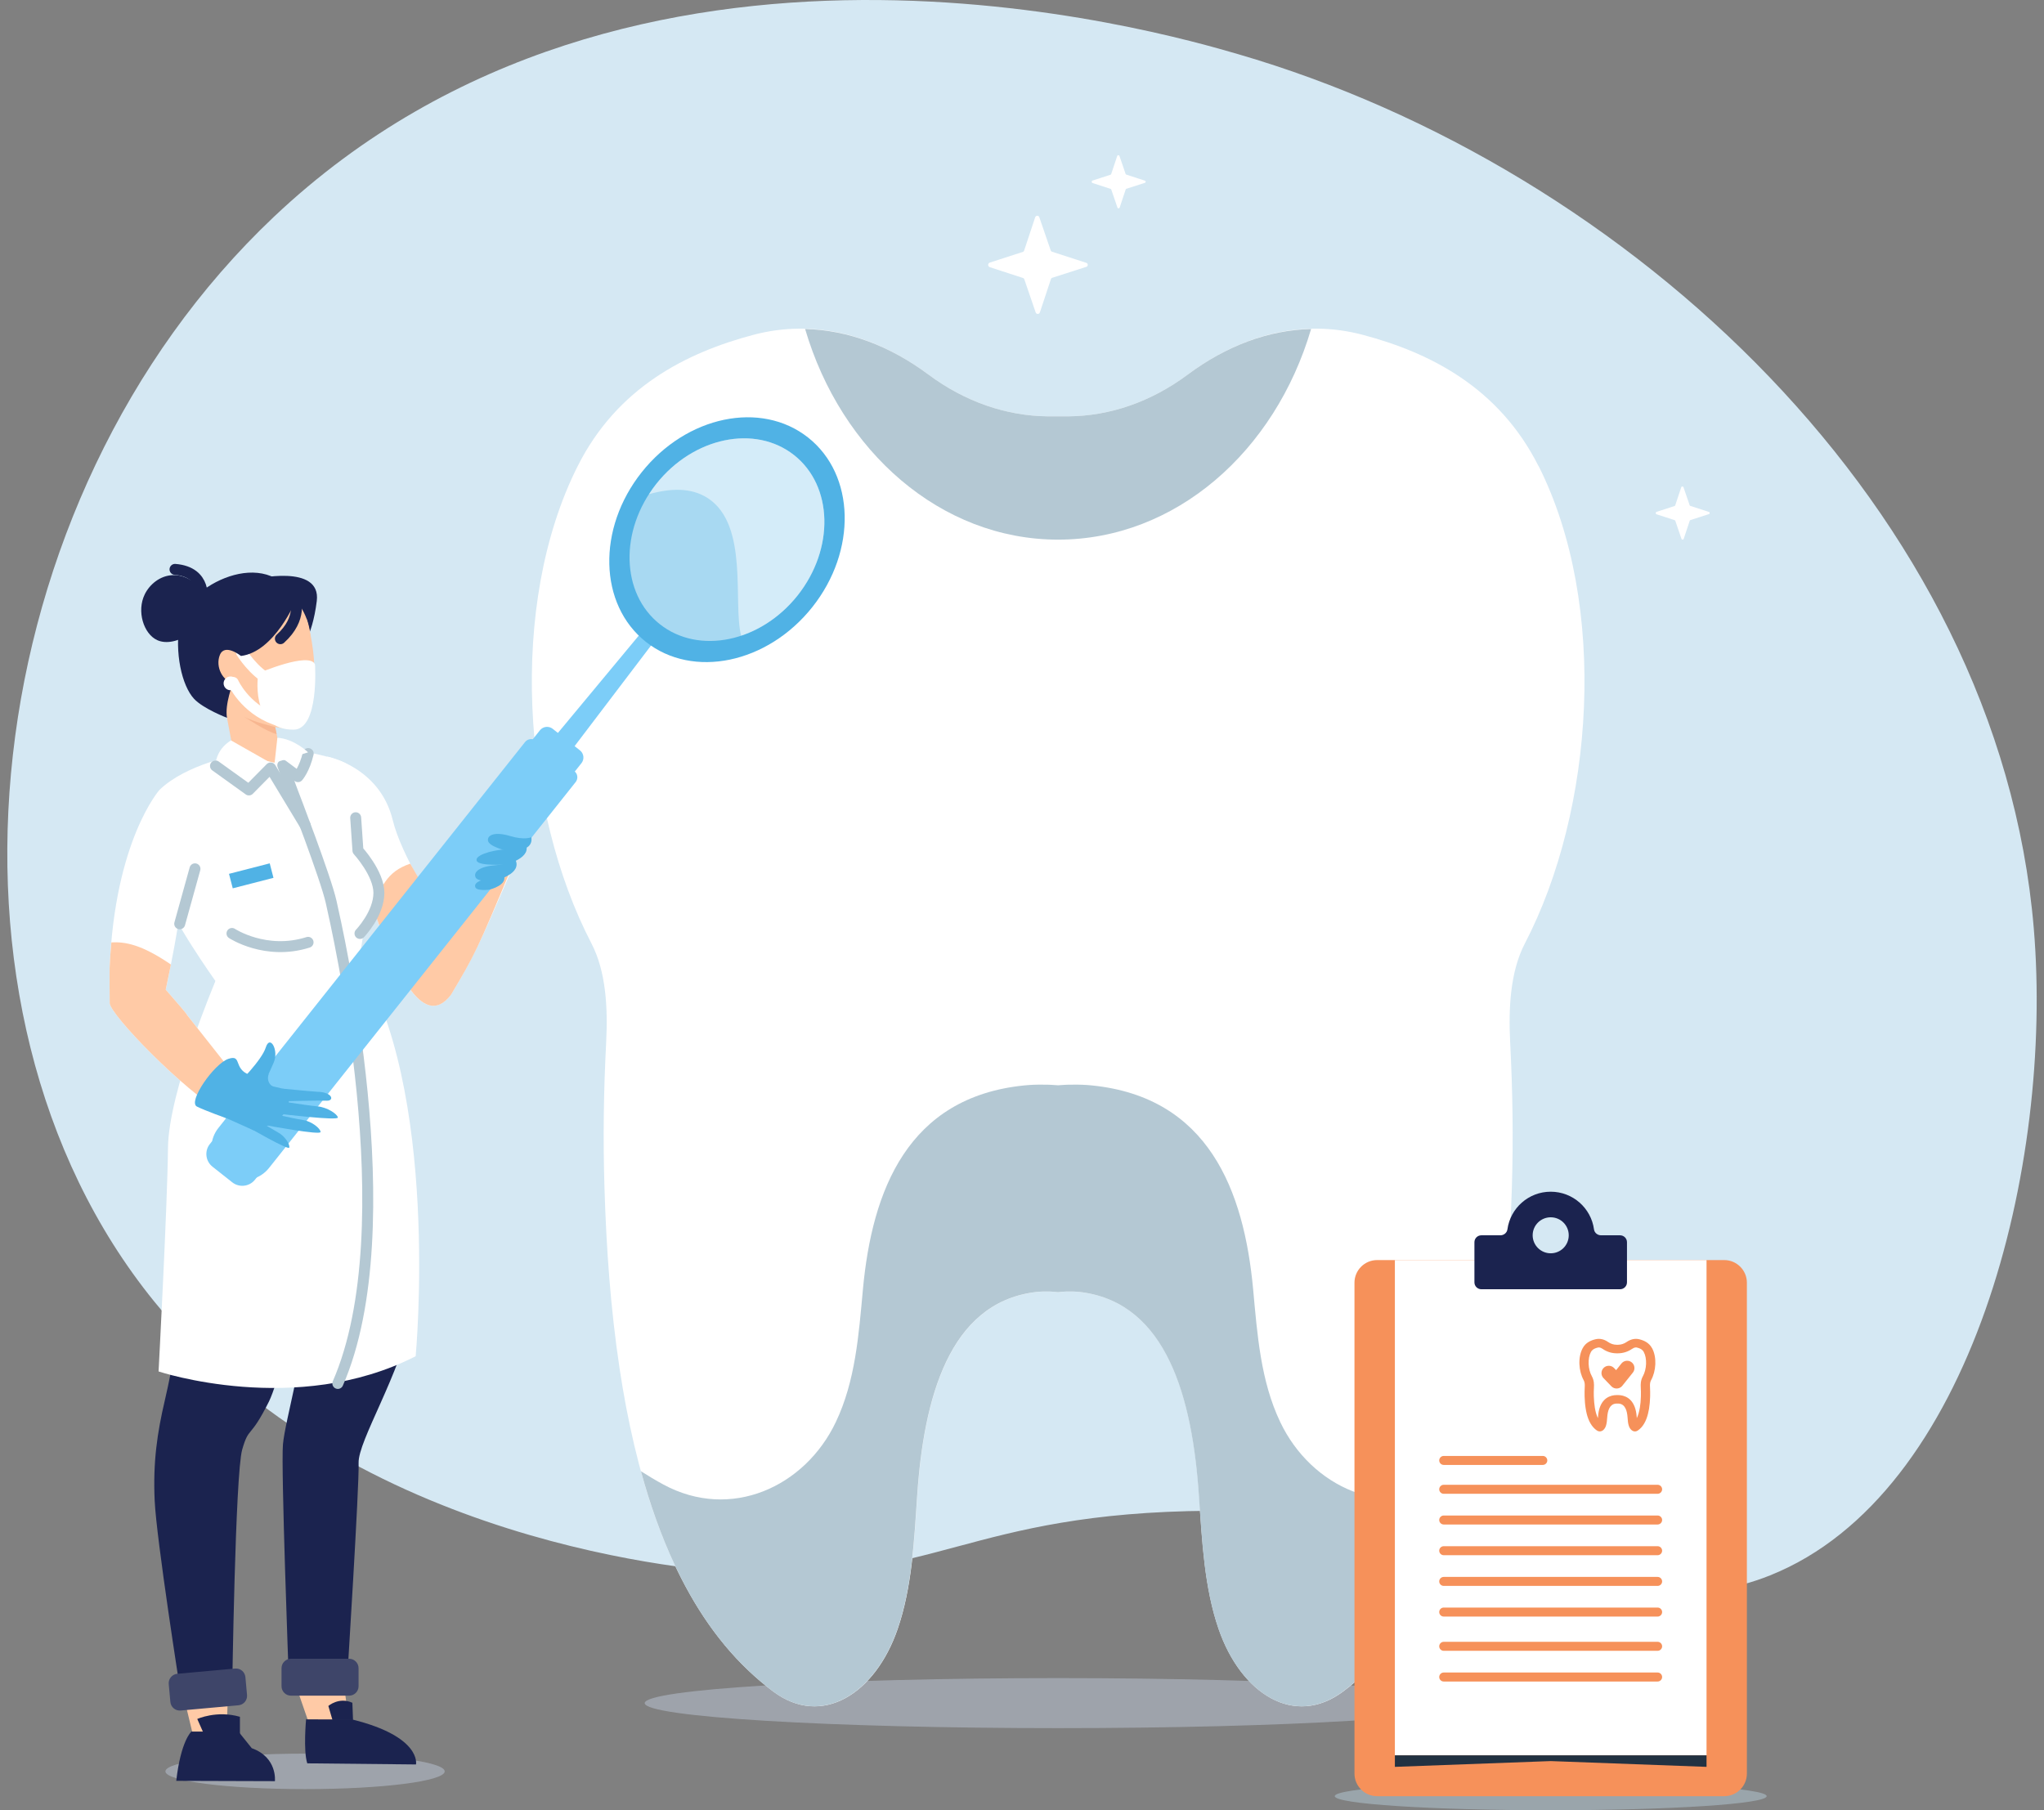
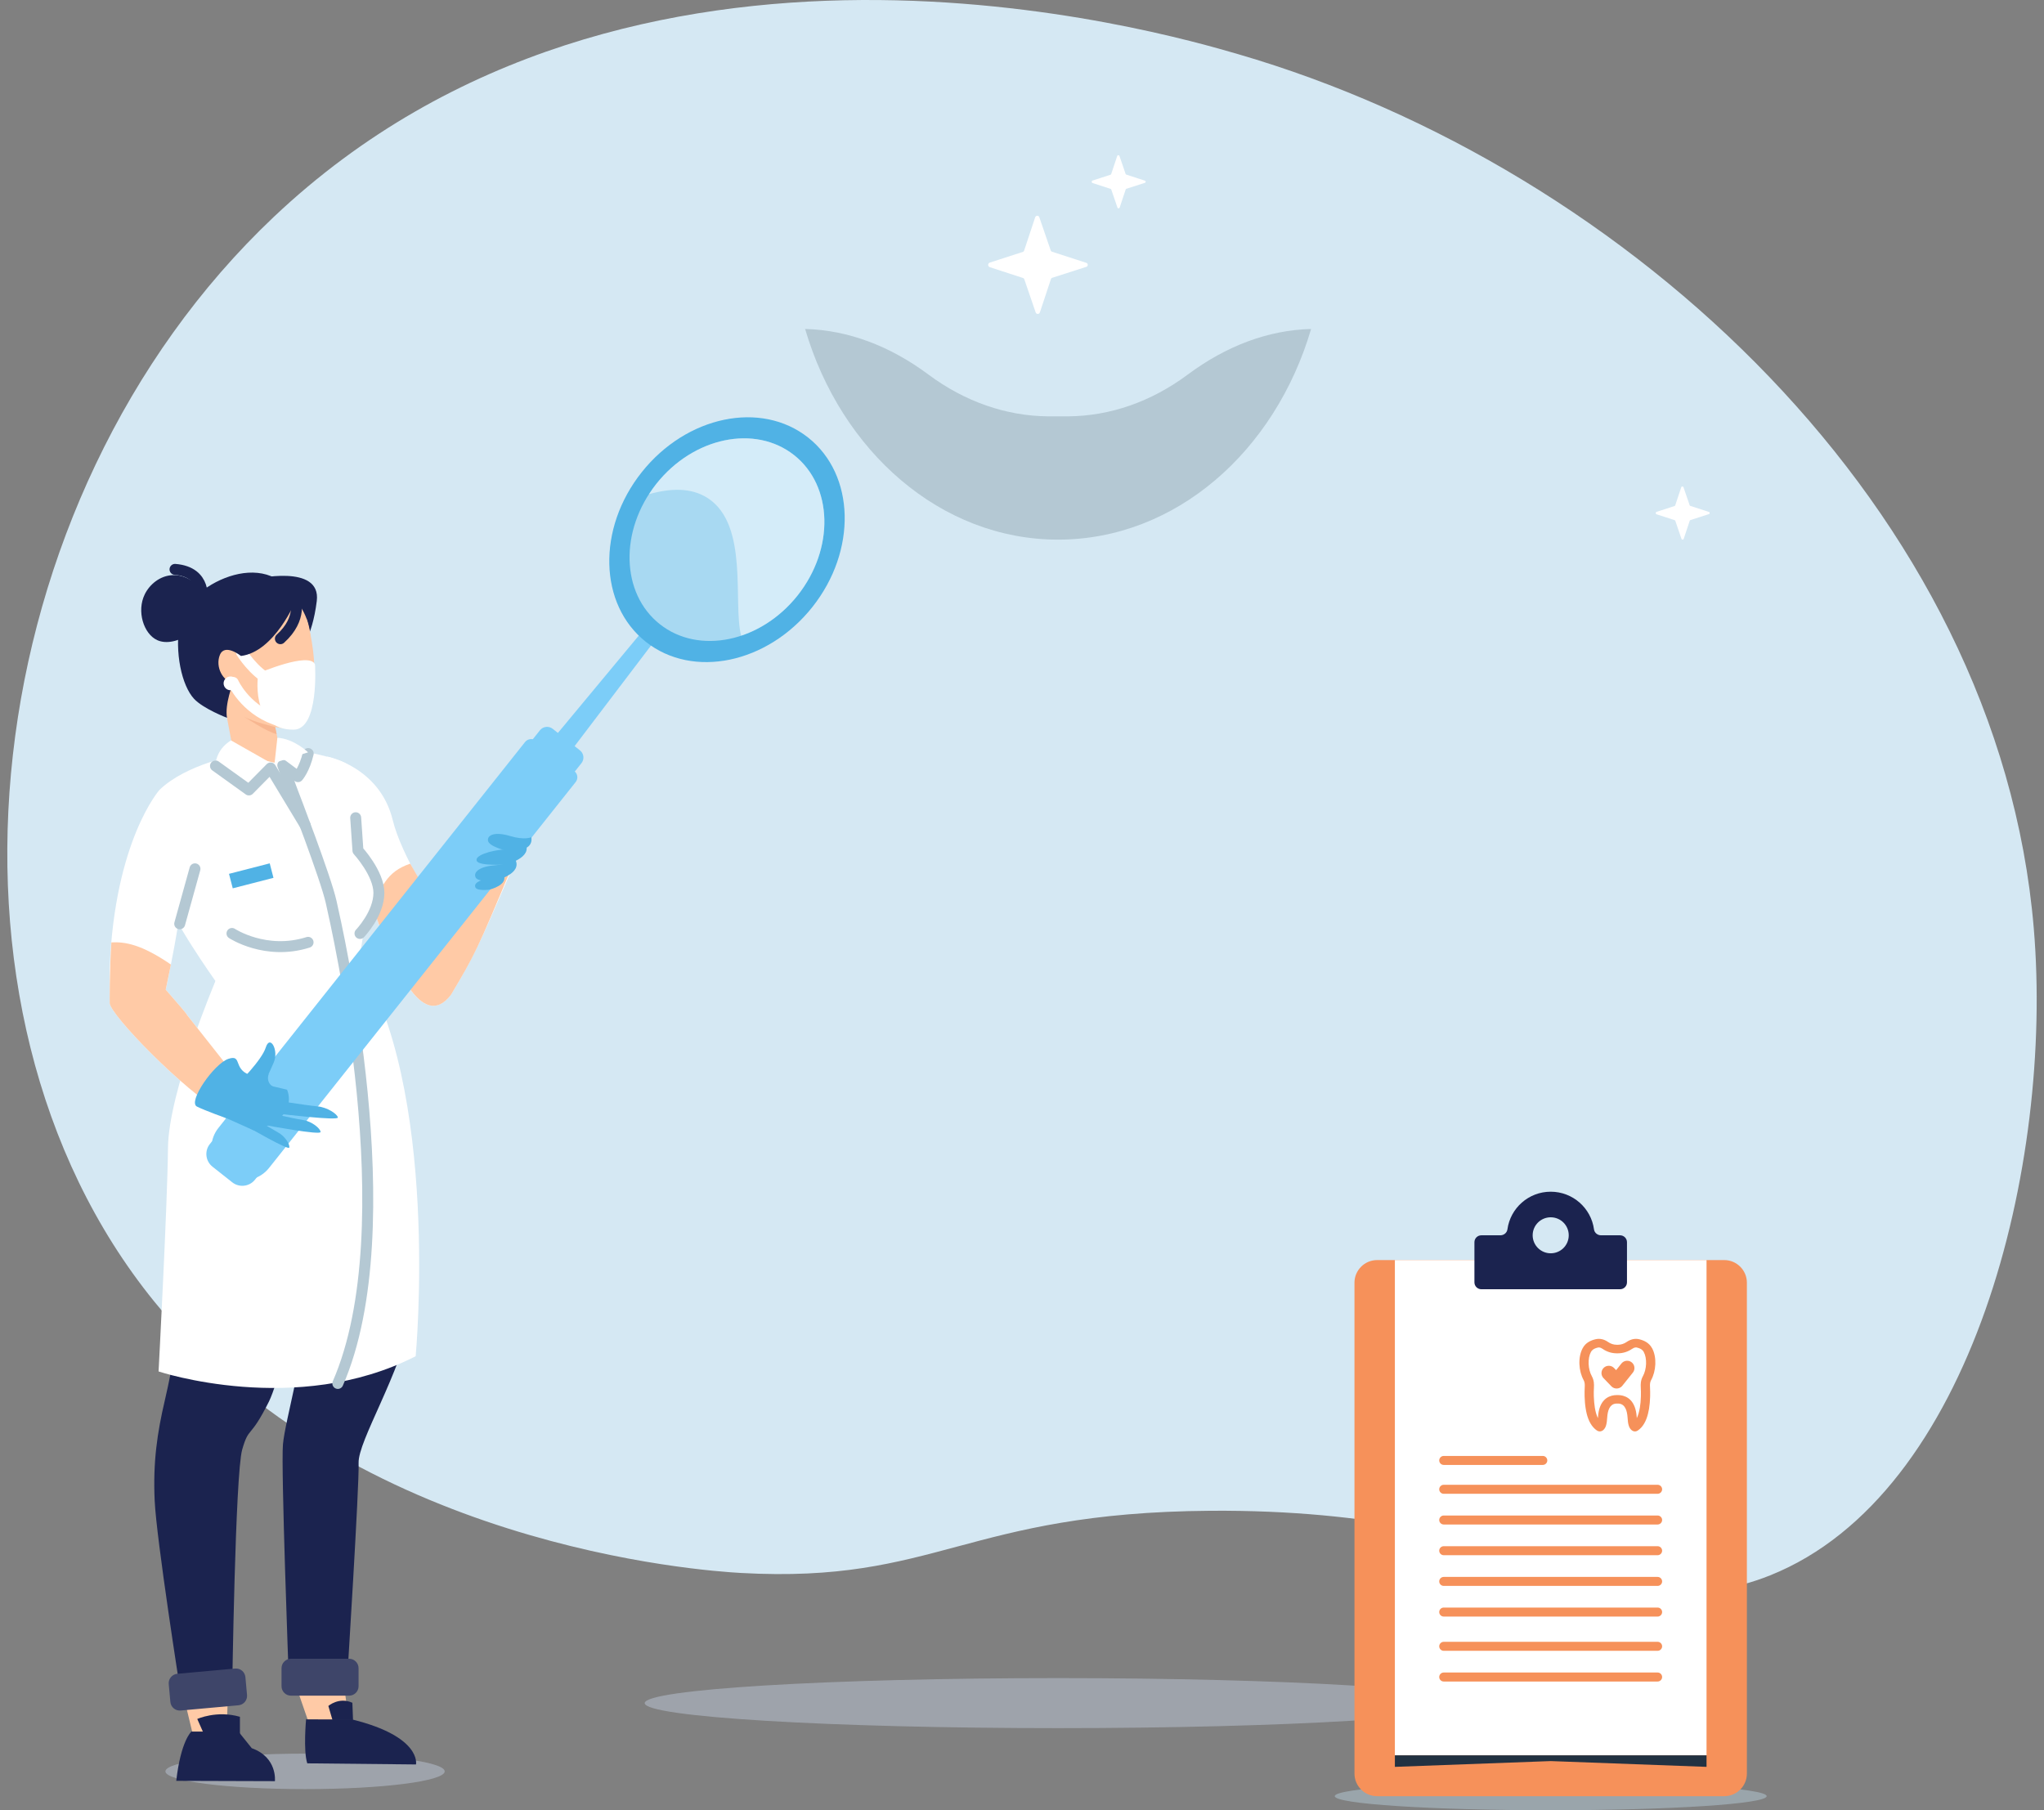
<svg xmlns="http://www.w3.org/2000/svg" width="140" height="124" viewBox="0 0 140 124" fill="none">
  <rect x="0" y="0" width="140" height="124" fill="#808080" stroke="none" />
  <g clip-path="url(#clip0_477_11765)">
    <path d="M10.564 89.153C-5.754 69.038 -1.663 34.176 18.744 14.866C43.3 -8.374 79.567 2.185 84.806 3.711C111.591 11.508 136.892 34.932 139.3 63.59C140.66 79.776 135.114 102.359 121.243 107.911C111.073 111.982 105.355 103.323 82.895 103.487C66.102 103.611 64.167 108.488 50.768 107.748C48.112 107.603 24.192 105.953 10.564 89.153Z" fill="#D5E8F3" />
    <path opacity="0.52" d="M72.472 118.376C88.109 118.376 100.786 117.609 100.786 116.663C100.786 115.716 88.109 114.949 72.472 114.949C56.834 114.949 44.157 115.716 44.157 116.663C44.157 117.609 56.834 118.376 72.472 118.376Z" fill="#BBC5D4" />
-     <path d="M105.38 31.931C102.663 26.533 97.942 24.158 93.359 22.94C89.201 21.834 85.04 22.916 81.354 25.657C78.831 27.537 76.018 28.488 73.201 28.519C72.959 28.519 71.987 28.519 71.744 28.519C68.928 28.485 66.114 27.534 63.591 25.657C59.909 22.916 55.744 21.834 51.586 22.94C47.004 24.158 42.282 26.533 39.566 31.931C34.783 41.435 35.759 55.496 40.511 64.626C41.51 66.548 41.637 69.044 41.519 71.383C41.346 74.762 41.298 77.932 41.401 81.311C41.525 85.484 41.822 89.66 42.44 93.758C43.5 100.785 45.583 107.817 49.645 112.7C50.656 113.918 51.774 114.979 52.961 115.868C56.289 118.355 59.957 116.031 61.486 111.582C62.456 108.766 62.619 105.596 62.825 102.507C63.279 95.695 65.048 89.337 70.79 88.527C71.111 88.482 71.429 88.464 71.747 88.473C71.99 88.467 72.232 88.491 72.477 88.515C72.719 88.491 72.965 88.467 73.207 88.473C73.525 88.464 73.846 88.482 74.164 88.527C79.906 89.34 81.678 95.698 82.129 102.507C82.335 105.596 82.499 108.766 83.468 111.582C84.997 116.031 88.662 118.355 91.993 115.868C93.181 114.979 94.295 113.918 95.31 112.7C99.371 107.817 101.458 100.788 102.515 93.758C103.133 89.66 103.429 85.484 103.554 81.311C103.656 77.929 103.608 74.759 103.435 71.383C103.317 69.047 103.444 66.548 104.444 64.626C109.193 55.496 110.171 41.435 105.389 31.931H105.38Z" fill="white" />
-     <path d="M99.489 101.694C94.88 104.181 89.804 101.857 87.687 97.409C86.345 94.592 86.118 91.422 85.833 88.334C85.206 81.522 82.756 75.163 74.803 74.353C74.361 74.308 73.919 74.29 73.477 74.299C73.14 74.293 72.804 74.317 72.468 74.341C72.132 74.317 71.793 74.293 71.46 74.299C71.02 74.29 70.578 74.308 70.133 74.353C62.183 75.166 59.73 81.525 59.103 88.334C58.818 91.422 58.591 94.592 57.249 97.409C55.132 101.857 50.056 104.181 45.447 101.694C44.92 101.41 44.405 101.099 43.899 100.778C45.132 105.275 46.943 109.46 49.636 112.697C50.647 113.915 51.765 114.976 52.952 115.864C56.28 118.351 59.945 116.027 61.477 111.579C62.447 108.762 62.61 105.592 62.816 102.504C63.27 95.692 65.039 89.334 70.781 88.524C71.102 88.478 71.42 88.46 71.738 88.469C71.981 88.463 72.223 88.488 72.468 88.512C72.71 88.488 72.956 88.463 73.198 88.469C73.516 88.46 73.837 88.478 74.155 88.524C79.897 89.337 81.669 95.695 82.12 102.504C82.326 105.592 82.49 108.762 83.459 111.579C84.988 116.027 88.653 118.351 91.984 115.864C93.171 114.976 94.286 113.915 95.301 112.697C97.993 109.46 99.804 105.275 101.037 100.778C100.531 101.099 100.019 101.407 99.489 101.694Z" fill="#B4C8D3" />
    <path d="M72.471 36.965C80.512 36.965 87.335 30.927 89.801 22.535C86.86 22.608 83.983 23.699 81.354 25.657C78.831 27.537 76.018 28.489 73.201 28.519C72.959 28.519 71.987 28.519 71.744 28.519C68.928 28.485 66.114 27.534 63.591 25.657C60.962 23.699 58.085 22.608 55.145 22.535C57.61 30.927 64.436 36.965 72.474 36.965H72.471Z" fill="#B4C8D3" />
    <path opacity="0.52" d="M30.459 121.338C30.459 122.009 26.176 122.553 20.894 122.553C15.613 122.553 11.33 122.009 11.33 121.338C11.33 120.667 15.613 120.123 20.894 120.123C26.176 120.123 30.459 120.667 30.459 121.338Z" fill="#BBC5D4" />
    <path d="M15.64 115.248L12.388 115.293C12.657 116.517 12.948 117.768 13.266 119.05L15.507 119.02L15.64 115.248Z" fill="#FFCAA6" />
    <path d="M23.463 114.699L20.02 114.748L21.267 118.347L23.832 117.443C23.832 117.443 23.696 116.407 23.463 114.699Z" fill="#FFCAA6" />
    <path d="M16.34 118.62L13.108 118.611C13.108 118.611 12.387 119.234 12.072 121.987L18.829 122.008C18.829 122.008 19.017 120.382 17.245 119.751L16.34 118.623V118.62Z" fill="#1B234F" />
    <path d="M20.964 117.775C20.964 117.775 20.764 119.918 21.046 120.788L28.493 120.864C28.493 120.864 28.902 118.963 24.129 117.784L20.964 117.775Z" fill="#1B234F" />
    <path d="M13.941 118.718L13.511 117.748C13.511 117.748 14.843 117.14 16.433 117.599V118.775L13.941 118.718Z" fill="#1B234F" />
    <path d="M22.772 117.818L22.49 116.857C22.49 116.857 23.22 116.219 24.135 116.639L24.18 117.815H22.772V117.818Z" fill="#1B234F" />
    <path d="M16.228 52.774L19.366 52.197L17.536 43.838L14.659 44.464L16.228 52.774Z" fill="#FFCAA6" />
    <path d="M17.394 39.674C17.394 39.674 22.018 38.577 21.697 41.17C21.376 43.763 20.516 44.579 20.516 44.579L17.394 39.674Z" fill="#1B234F" />
    <path d="M21.176 42.984C21.682 45.298 20.252 47.574 17.981 48.07C15.709 48.565 13.459 47.091 12.953 44.776C12.447 42.461 13.877 40.185 16.148 39.69C18.42 39.194 20.67 40.669 21.176 42.984Z" fill="#FFCAA6" />
    <path d="M20.995 42.379C20.995 42.379 22.503 47.145 20.477 49.698C20.371 49.831 20.217 49.907 20.05 49.91C19.038 49.928 14.562 49.438 13.284 45.489L20.995 42.379Z" fill="#FFCAA6" />
    <path d="M17.69 46.12C17.69 46.12 21.198 44.612 21.576 45.51C21.576 45.51 21.876 49.979 20.104 49.982C17.051 49.988 17.69 46.123 17.69 46.123V46.12Z" fill="white" />
    <path d="M16.546 44.693C16.546 44.693 17.397 46.062 18.508 46.591" stroke="white" stroke-width="0.75" stroke-miterlimit="10" stroke-linecap="round" />
    <path d="M15.97 46.748C15.97 46.748 16.742 48.513 18.823 49.275" stroke="white" stroke-width="0.75" stroke-miterlimit="10" stroke-linecap="round" />
    <path d="M20.265 41.122C20.265 41.122 18.814 44.649 16.506 44.933C16.506 44.933 15.401 44.044 15.062 44.857C14.726 45.67 15.274 46.701 15.97 46.749C15.97 46.749 15.377 48.254 15.549 49.17C15.549 49.17 13.923 48.553 13.284 47.861C12.451 46.955 11.948 44.703 12.315 42.6C12.739 40.179 18.308 37.206 20.265 41.122Z" fill="#1B234F" />
    <path d="M14.141 41.354C14.05 40.375 13.026 39.353 11.836 39.396C10.94 39.429 10.237 40.052 9.916 40.707C9.347 41.868 9.837 43.418 10.764 43.847C12.051 44.443 14.283 42.922 14.138 41.357L14.141 41.354Z" fill="#1B234F" />
    <path d="M20.217 41.004C20.217 41.004 20.756 42.349 19.205 43.751" stroke="#1B234F" stroke-width="0.75" stroke-miterlimit="10" stroke-linecap="round" />
    <path d="M13.829 41.151C13.829 41.151 14.213 39.18 11.987 39.002" stroke="#1B234F" stroke-width="0.75" stroke-miterlimit="10" stroke-linecap="round" />
    <path d="M18.851 49.8C18.851 49.8 17.264 49.429 16.7 49.078C16.7 49.078 18.311 50.16 18.95 50.284L18.848 49.8H18.851Z" fill="#F7B690" />
    <path d="M15.352 46.991C15.452 47.233 15.727 47.344 15.97 47.245C16.212 47.145 16.324 46.87 16.224 46.628C16.124 46.386 15.849 46.275 15.606 46.374C15.364 46.474 15.252 46.749 15.352 46.991Z" fill="white" />
    <path d="M26.7 71.407C21.624 71.407 13.353 71.791 13.353 71.791C13.144 72.773 13.475 72.507 12.954 73.589C12.16 75.23 11.912 77.08 12.275 78.866C12.405 79.506 12.545 80.186 12.678 80.83C12.678 80.83 12.751 84.602 12.678 86.989C12.605 89.376 11.818 93.665 11.294 95.904C10.77 98.143 10.473 100.132 10.594 102.791C10.716 105.447 12.351 115.831 12.351 115.831C12.351 115.831 13.505 117.27 15.903 115.831C15.903 115.831 16.112 100.951 16.588 99.298C17.063 97.645 17.103 98.648 18.42 96.007C19.014 94.813 20.162 90.377 21.243 85.871C21.267 86.98 21.264 87.977 21.209 88.73C20.943 92.401 19.523 97.327 19.38 98.938C19.238 100.549 19.777 114.882 19.777 114.882C19.777 114.882 21.119 116.544 23.766 115.194C23.766 115.194 24.617 101.724 24.562 100.216C24.508 98.708 27.451 94.073 28.178 90.132C28.902 86.191 28.266 75.049 26.706 71.404L26.7 71.407Z" fill="#1B234F" />
    <path d="M21.24 85.871L23.142 81.631" stroke="#B4C8D3" stroke-width="0.75" stroke-linecap="round" stroke-linejoin="round" />
    <path d="M30.883 68.146C32.558 65.311 32.727 64.913 34.938 59.824L33.169 58.983L30.171 62.719C29.811 62.126 27.5 58.636 26.9 56.176C26.01 52.519 22.415 51.824 22.415 51.824C22.688 53.311 23.572 54.934 24.147 55.596L23.663 57.037C24.547 57.908 27.676 72.299 30.883 68.146Z" fill="white" />
    <path d="M33.169 58.984L30.171 62.72C29.941 62.339 29.105 60.934 28.1 59.163C26.449 59.701 26.095 60.855 25.525 62.124C26.937 66.165 28.896 70.722 30.886 68.15C32.561 65.316 32.633 65.198 35.12 59.241L33.173 58.987L33.169 58.984Z" fill="#FFCAA6" />
    <path d="M26.006 57.383C26.006 57.383 23.699 52.448 23.817 52.376C23.817 52.376 23.181 51.774 19.074 51.203L18.814 52.243L16.309 51.702C16.309 51.702 12.784 52.309 10.924 54.107C10.924 54.107 10.697 58.211 11.121 60.242L11.357 61.366C11.669 62.856 14.758 67.202 14.758 67.202L13.35 71.792C13.35 71.792 22.215 73.364 26.697 71.408L24.61 65.657L26 57.383H26.006Z" fill="white" />
    <path d="M14.759 67.201C14.759 67.201 11.543 74.765 11.506 78.627C11.47 82.486 10.861 93.943 10.861 93.943C10.861 93.943 20.305 97.086 28.47 92.9C28.47 92.9 30.205 74.478 24.36 65.424L14.756 67.204L14.759 67.201Z" fill="white" />
    <path d="M21.11 51.619C20.849 52.716 20.41 53.2 20.41 53.2L19.368 52.423L20.05 54.263C20.05 54.263 22.321 60.144 22.684 61.794C23.048 63.447 27.833 83.994 23.139 94.765" stroke="#B4C8D3" stroke-width="0.75" stroke-linecap="round" stroke-linejoin="round" />
    <path d="M15.822 50.717L18.972 52.506L17.049 54.111L14.759 52.467C14.759 52.467 14.711 51.406 15.819 50.717H15.822Z" fill="white" />
    <path d="M21.1 51.535C21.1 51.535 20.158 50.605 18.998 50.535L18.811 52.243" fill="white" />
    <path d="M14.759 52.467L17.048 54.111L18.535 52.606L20.91 56.538" stroke="#B4C8D3" stroke-width="0.75" stroke-linecap="round" stroke-linejoin="round" />
    <path d="M12.143 114.654L16.104 114.294C16.459 114.261 16.775 114.524 16.808 114.879L16.92 116.107C16.953 116.462 16.689 116.777 16.334 116.81L12.373 117.17C12.018 117.203 11.702 116.94 11.669 116.585L11.557 115.357C11.524 115.002 11.788 114.687 12.143 114.654Z" fill="#3E4569" />
    <path d="M23.911 113.623H19.931C19.573 113.623 19.283 113.913 19.283 114.27V115.506C19.283 115.863 19.573 116.152 19.931 116.152H23.911C24.269 116.152 24.559 115.863 24.559 115.506V114.27C24.559 113.913 24.269 113.623 23.911 113.623Z" fill="#3E4569" />
    <path d="M45.511 43.008L44.714 42.379L37.349 51.246L38.539 52.185L45.511 43.008Z" fill="#7CCDF8" />
    <path d="M37.859 49.926L39.725 51.401C39.995 51.615 40.039 52.008 39.826 52.276L39.237 53.017L36.392 50.766L36.981 50.025C37.195 49.755 37.589 49.712 37.857 49.924L37.859 49.926Z" fill="#7CCDF8" />
    <path d="M39.342 52.823L38.539 52.189L37.352 51.249L36.71 50.741C36.48 50.56 36.146 50.599 35.965 50.826L14.958 77.266C14.389 77.982 14.338 78.94 14.749 79.695C14.889 79.946 15.077 80.176 15.316 80.366C15.495 80.508 15.688 80.617 15.891 80.695C16.77 81.037 17.805 80.783 18.423 80.01L39.429 53.57C39.611 53.34 39.572 53.008 39.345 52.826L39.342 52.823Z" fill="#7CCDF8" />
    <path d="M14.524 78.17L17.617 80.616L17.464 80.808C17.084 81.287 16.386 81.367 15.907 80.988L14.554 79.918C14.075 79.538 13.994 78.842 14.374 78.364L14.527 78.172L14.524 78.17Z" fill="#7CCDF8" />
    <path d="M55.636 41.59C52.565 45.452 47.462 46.516 44.236 43.965C41.011 41.411 40.884 36.21 43.952 32.348C47.023 28.483 52.126 27.422 55.351 29.973C58.577 32.526 58.704 37.727 55.636 41.59Z" fill="#50B2E5" />
    <g opacity="0.5">
      <path d="M54.627 40.792C52.086 43.989 47.861 44.868 45.193 42.756C42.522 40.644 42.419 36.34 44.956 33.14C47.498 29.943 51.722 29.063 54.391 31.176C57.062 33.288 57.165 37.591 54.627 40.792Z" fill="white" />
    </g>
    <g opacity="0.5">
      <path d="M54.627 40.792C57.168 37.594 57.062 33.288 54.391 31.176C51.72 29.063 47.495 29.943 44.957 33.14C44.775 33.37 44.609 33.608 44.454 33.85C45.947 33.433 47.361 33.391 48.488 34.128C51.311 35.978 50.184 41.293 50.763 43.545C52.189 43.07 53.558 42.136 54.63 40.789L54.627 40.792Z" fill="white" />
    </g>
    <path d="M12.805 69.517C12.857 69.514 12.087 68.637 11.354 67.791C11.733 65.842 14.401 54.37 10.924 54.107C10.924 54.107 7.856 57.556 7.511 66.32C7.502 66.392 7.514 68.725 7.517 68.728C7.593 69.547 12.511 74.639 15.31 76.274C15.846 75.754 16.364 75.216 16.888 74.684L12.808 69.52L12.805 69.517Z" fill="white" />
-     <path d="M16.882 74.68L12.802 69.516C12.854 69.513 12.084 68.636 11.351 67.79C11.418 67.454 11.548 66.847 11.706 66.07C9.662 64.668 8.544 64.508 7.629 64.553C7.575 65.115 7.532 65.699 7.508 66.315C7.499 66.388 7.511 68.721 7.514 68.724C7.59 69.543 12.508 74.635 15.307 76.27C15.843 75.75 16.361 75.212 16.885 74.68H16.882Z" fill="#FFCAA6" />
+     <path d="M16.882 74.68L12.802 69.516C12.854 69.513 12.084 68.636 11.351 67.79C11.418 67.454 11.548 66.847 11.706 66.07C9.662 64.668 8.544 64.508 7.629 64.553C7.499 66.388 7.511 68.721 7.514 68.724C7.59 69.543 12.508 74.635 15.307 76.27C15.843 75.75 16.361 75.212 16.885 74.68H16.882Z" fill="#FFCAA6" />
    <path d="M16.316 74.216C16.316 74.216 17.918 72.651 18.205 71.747C18.493 70.844 19.114 71.94 18.747 72.784C18.378 73.63 18.081 74.27 18.081 74.27L19.659 74.642C19.659 74.642 20.613 76.628 17.357 77.422L14.907 76.322C14.907 76.322 15.252 74.672 16.319 74.213L16.316 74.216Z" fill="#50B2E5" />
-     <path d="M19.353 74.572C19.353 74.572 21.488 74.778 21.725 74.784C22.797 74.808 22.909 75.415 22.379 75.397C21.561 75.37 18.969 75.449 18.969 75.449L19.353 74.572Z" fill="#50B2E5" />
    <path d="M19.178 76.299C19.178 76.299 23.178 76.788 23.142 76.546C23.103 76.305 22.415 75.852 21.761 75.788C20.75 75.688 18.699 75.344 18.699 75.344L19.175 76.299H19.178Z" fill="#50B2E5" />
    <path d="M18.318 77.096C18.318 77.096 21.967 77.779 21.958 77.54C21.949 77.301 21.364 76.818 20.765 76.721C19.841 76.573 17.981 76.129 17.981 76.129L18.318 77.096Z" fill="#50B2E5" />
    <path d="M16.915 77.166C16.915 77.166 19.747 78.81 19.81 78.611C19.874 78.408 19.529 77.837 19.059 77.58C18.335 77.184 16.921 76.266 16.921 76.266L16.915 77.166Z" fill="#50B2E5" />
    <path d="M15.519 76.604C15.519 76.604 14.071 76.09 13.49 75.8C12.838 75.48 14.665 72.862 15.637 72.533C16.609 72.204 15.943 73.225 17.115 73.636L15.522 76.604H15.519Z" fill="#50B2E5" />
    <path d="M18.409 73.551C18.409 73.551 17.994 74.533 19.462 74.639L17.324 74.711L18.409 73.551Z" fill="#50B2E5" />
    <path d="M12.309 63.279L13.354 59.514" stroke="#B4C8D3" stroke-width="0.75" stroke-linecap="round" stroke-linejoin="round" />
    <path d="M35.968 57.736C35.968 57.736 35.62 58.105 34.587 58.181C33.554 58.256 32.476 58.616 32.658 58.978C32.84 59.341 34.636 59.217 34.636 59.217C34.636 59.217 36.55 58.758 35.965 57.736H35.968Z" fill="#50B2E5" />
    <path d="M35.271 58.83C35.271 58.83 34.923 59.199 33.89 59.274C32.857 59.35 32.397 59.74 32.579 60.105C32.761 60.468 33.942 60.314 33.942 60.314C33.942 60.314 35.856 59.855 35.271 58.833V58.83Z" fill="#50B2E5" />
    <path d="M34.469 59.894C34.469 59.894 34.224 60.154 33.494 60.208C32.764 60.262 32.437 60.537 32.567 60.794C32.697 61.051 33.53 60.939 33.53 60.939C33.53 60.939 34.884 60.613 34.472 59.891L34.469 59.894Z" fill="#50B2E5" />
    <path d="M36.392 57.349C36.392 57.349 35.935 57.567 34.944 57.268C33.954 56.968 33.382 57.165 33.421 57.57C33.46 57.975 34.617 58.253 34.617 58.253C34.617 58.253 36.568 58.513 36.395 57.349H36.392Z" fill="#50B2E5" />
    <path d="M24.656 63.941C24.656 63.941 25.952 62.599 25.952 61.16C25.952 59.825 24.517 58.265 24.517 58.265L24.362 56.014" fill="white" />
    <path d="M24.656 63.941C24.656 63.941 25.952 62.599 25.952 61.16C25.952 59.825 24.517 58.265 24.517 58.265L24.362 56.014" stroke="#B4C8D3" stroke-width="0.75" stroke-linecap="round" stroke-linejoin="round" />
    <path d="M15.889 63.941C15.889 63.941 18.203 65.468 21.101 64.549L15.889 63.941Z" fill="white" />
    <path d="M15.889 63.941C15.889 63.941 18.203 65.468 21.101 64.549" stroke="#B4C8D3" stroke-width="0.75" stroke-linecap="round" stroke-linejoin="round" />
    <path d="M18.474 59.139L15.685 59.857L15.942 60.849L18.731 60.131L18.474 59.139Z" fill="#50B2E5" />
    <path opacity="0.52" d="M106.213 124C114.382 124 121.004 123.569 121.004 123.036C121.004 122.504 114.382 122.072 106.213 122.072C98.043 122.072 91.421 122.504 91.421 123.036C91.421 123.569 98.043 124 106.213 124Z" fill="#B4C8D3" />
    <path d="M94.325 86.314H118.097C118.954 86.314 119.65 87.01 119.65 87.865V121.488C119.65 122.343 118.954 123.038 118.097 123.038H94.325C93.468 123.038 92.772 122.343 92.772 121.488V87.865C92.772 87.01 93.468 86.314 94.325 86.314Z" fill="#F6915A" />
    <path d="M116.886 86.314H95.54V120.237H116.886V86.314Z" fill="white" />
    <path d="M110.961 84.617H109.659C109.42 84.617 109.211 84.447 109.178 84.212C108.981 82.755 107.727 81.631 106.213 81.631C104.698 81.631 103.447 82.755 103.248 84.212C103.214 84.447 103.005 84.617 102.766 84.617H101.464C101.2 84.617 100.988 84.828 100.988 85.091V87.838C100.988 88.101 101.2 88.313 101.464 88.313H110.961C111.225 88.313 111.437 88.101 111.437 87.838V85.091C111.437 84.828 111.225 84.617 110.961 84.617ZM106.213 85.85C105.531 85.85 104.977 85.297 104.977 84.617C104.977 83.937 105.528 83.384 106.213 83.384C106.897 83.384 107.448 83.934 107.448 84.617C107.448 85.3 106.897 85.85 106.213 85.85Z" fill="#1B234F" />
    <path d="M113.151 92.345C112.954 91.982 112.614 91.822 112.284 91.74C111.985 91.665 111.685 91.74 111.418 91.922C111.236 92.049 111.034 92.112 110.831 92.115C110.812 92.115 110.743 92.115 110.725 92.115C110.522 92.115 110.319 92.049 110.137 91.922C109.871 91.737 109.571 91.665 109.271 91.74C108.941 91.822 108.599 91.982 108.405 92.345C108.059 92.983 108.129 93.928 108.471 94.542C108.544 94.672 108.553 94.838 108.544 94.995C108.532 95.222 108.529 95.436 108.535 95.663C108.544 95.944 108.565 96.225 108.611 96.5C108.686 96.972 108.838 97.446 109.132 97.772C109.204 97.854 109.286 97.927 109.371 97.984C109.61 98.15 109.877 97.996 109.986 97.697C110.055 97.507 110.067 97.295 110.083 97.087C110.116 96.627 110.243 96.201 110.658 96.147C110.682 96.144 110.703 96.144 110.728 96.144C110.746 96.144 110.764 96.144 110.779 96.144C110.797 96.144 110.815 96.141 110.831 96.144C110.855 96.144 110.876 96.144 110.9 96.147C111.315 96.201 111.442 96.63 111.476 97.087C111.491 97.295 111.503 97.507 111.573 97.697C111.682 97.996 111.948 98.153 112.187 97.984C112.272 97.924 112.354 97.854 112.427 97.772C112.72 97.443 112.869 96.972 112.948 96.5C112.993 96.225 113.014 95.944 113.023 95.663C113.029 95.436 113.026 95.222 113.014 94.995C113.005 94.838 113.014 94.669 113.087 94.542C113.429 93.928 113.499 92.983 113.154 92.345H113.151Z" fill="#F6915A" />
    <path d="M109.447 97.143C109.353 96.953 109.28 96.705 109.235 96.415C109.198 96.188 109.177 95.937 109.165 95.647C109.159 95.442 109.162 95.245 109.174 95.028C109.186 94.834 109.183 94.544 109.032 94.275C108.762 93.792 108.732 93.045 108.968 92.61C109.026 92.504 109.126 92.386 109.434 92.308C109.459 92.302 109.483 92.299 109.507 92.299C109.604 92.299 109.701 92.35 109.762 92.392C110.046 92.592 110.379 92.698 110.719 92.701H110.825C111.179 92.698 111.509 92.589 111.794 92.392C111.857 92.35 111.951 92.299 112.048 92.299C112.072 92.299 112.097 92.299 112.121 92.308C112.43 92.383 112.53 92.504 112.587 92.61C112.823 93.045 112.793 93.792 112.524 94.275C112.372 94.544 112.369 94.834 112.381 95.028C112.393 95.245 112.396 95.445 112.39 95.647C112.381 95.937 112.36 96.188 112.321 96.415C112.272 96.705 112.203 96.95 112.109 97.143C112.109 97.125 112.103 97.052 112.103 97.052C112.024 95.94 111.452 95.632 110.988 95.572C110.94 95.566 110.891 95.563 110.843 95.563C110.819 95.563 110.797 95.563 110.779 95.563C110.764 95.563 110.731 95.563 110.728 95.563C110.664 95.563 110.616 95.566 110.567 95.572C110.101 95.632 109.531 95.94 109.453 97.052C109.453 97.052 109.447 97.125 109.447 97.143Z" fill="white" />
    <path d="M110.191 94.055L110.727 94.612L111.448 93.711" stroke="#F6915A" stroke-linecap="round" stroke-linejoin="round" />
    <path d="M105.67 100.347H98.886C98.716 100.347 98.577 100.208 98.577 100.039C98.577 99.87 98.716 99.731 98.886 99.731H105.67C105.84 99.731 105.979 99.87 105.979 100.039C105.979 100.208 105.84 100.347 105.67 100.347Z" fill="#F6915A" />
    <path d="M113.535 102.324H98.886C98.716 102.324 98.577 102.185 98.577 102.015C98.577 101.846 98.716 101.707 98.886 101.707H113.535C113.705 101.707 113.844 101.846 113.844 102.015C113.844 102.185 113.705 102.324 113.535 102.324Z" fill="#F6915A" />
    <path d="M113.535 104.427H98.886C98.716 104.427 98.577 104.288 98.577 104.119C98.577 103.95 98.716 103.811 98.886 103.811H113.535C113.705 103.811 113.844 103.95 113.844 104.119C113.844 104.288 113.705 104.427 113.535 104.427Z" fill="#F6915A" />
    <path d="M113.535 106.531H98.886C98.716 106.531 98.577 106.392 98.577 106.222C98.577 106.053 98.716 105.914 98.886 105.914H113.535C113.705 105.914 113.844 106.053 113.844 106.222C113.844 106.392 113.705 106.531 113.535 106.531Z" fill="#F6915A" />
    <path d="M113.535 108.634H98.886C98.716 108.634 98.577 108.495 98.577 108.326C98.577 108.157 98.716 108.018 98.886 108.018H113.535C113.705 108.018 113.844 108.157 113.844 108.326C113.844 108.495 113.705 108.634 113.535 108.634Z" fill="#F6915A" />
    <path d="M113.535 110.734H98.886C98.716 110.734 98.577 110.595 98.577 110.425C98.577 110.256 98.716 110.117 98.886 110.117H113.535C113.705 110.117 113.844 110.256 113.844 110.425C113.844 110.595 113.705 110.734 113.535 110.734Z" fill="#F6915A" />
    <path d="M113.535 113.079H98.886C98.716 113.079 98.577 112.94 98.577 112.771C98.577 112.602 98.716 112.463 98.886 112.463H113.535C113.705 112.463 113.844 112.602 113.844 112.771C113.844 112.94 113.705 113.079 113.535 113.079Z" fill="#F6915A" />
    <path d="M113.535 115.183H98.886C98.716 115.183 98.577 115.044 98.577 114.875C98.577 114.705 98.716 114.566 98.886 114.566H113.535C113.705 114.566 113.844 114.705 113.844 114.875C113.844 115.044 113.705 115.183 113.535 115.183Z" fill="#F6915A" />
    <path d="M116.886 120.24H95.54V121.029L106.213 120.633L116.886 121.029V120.24Z" fill="#223242" />
    <path d="M71.187 14.882L71.966 17.152C71.978 17.188 72.002 17.218 72.038 17.237L74.404 18.004C74.537 18.047 74.537 18.234 74.404 18.279L72.051 19.035C72.017 19.053 71.993 19.083 71.981 19.119L71.224 21.401C71.178 21.537 70.984 21.54 70.936 21.401L70.158 19.131C70.146 19.095 70.121 19.065 70.085 19.047L67.799 18.303C67.644 18.252 67.644 18.037 67.799 17.986C68.598 17.729 70.076 17.249 70.076 17.249C70.109 17.23 70.133 17.2 70.146 17.164L70.903 14.882C70.948 14.746 71.142 14.743 71.187 14.882Z" fill="white" />
    <path d="M76.675 10.682L77.096 11.912C77.102 11.931 77.118 11.949 77.136 11.958L78.417 12.375C78.49 12.399 78.49 12.499 78.417 12.523L77.142 12.934C77.124 12.943 77.112 12.961 77.102 12.979L76.691 14.215C76.666 14.291 76.56 14.291 76.536 14.215L76.115 12.985C76.109 12.967 76.094 12.949 76.076 12.94L74.837 12.538C74.752 12.511 74.752 12.393 74.837 12.366C75.27 12.227 76.07 11.967 76.07 11.967C76.088 11.958 76.1 11.94 76.109 11.922L76.521 10.686C76.545 10.61 76.651 10.61 76.675 10.686V10.682Z" fill="white" />
    <path d="M115.308 33.376L115.729 34.606C115.735 34.624 115.75 34.642 115.769 34.651L117.05 35.068C117.122 35.092 117.122 35.192 117.05 35.216L115.775 35.627C115.756 35.636 115.744 35.654 115.735 35.673L115.323 36.909C115.299 36.984 115.193 36.984 115.169 36.909L114.748 35.679C114.742 35.661 114.727 35.642 114.709 35.633L113.47 35.231C113.385 35.204 113.385 35.086 113.47 35.059C113.903 34.92 114.702 34.66 114.702 34.66C114.721 34.651 114.733 34.633 114.742 34.615L115.154 33.379C115.178 33.303 115.284 33.303 115.308 33.379V33.376Z" fill="white" />
  </g>
  <defs>
    <clipPath id="clip0_477_11765">
      <rect width="139" height="124" fill="white" transform="translate(0.5)" />
    </clipPath>
  </defs>
</svg>